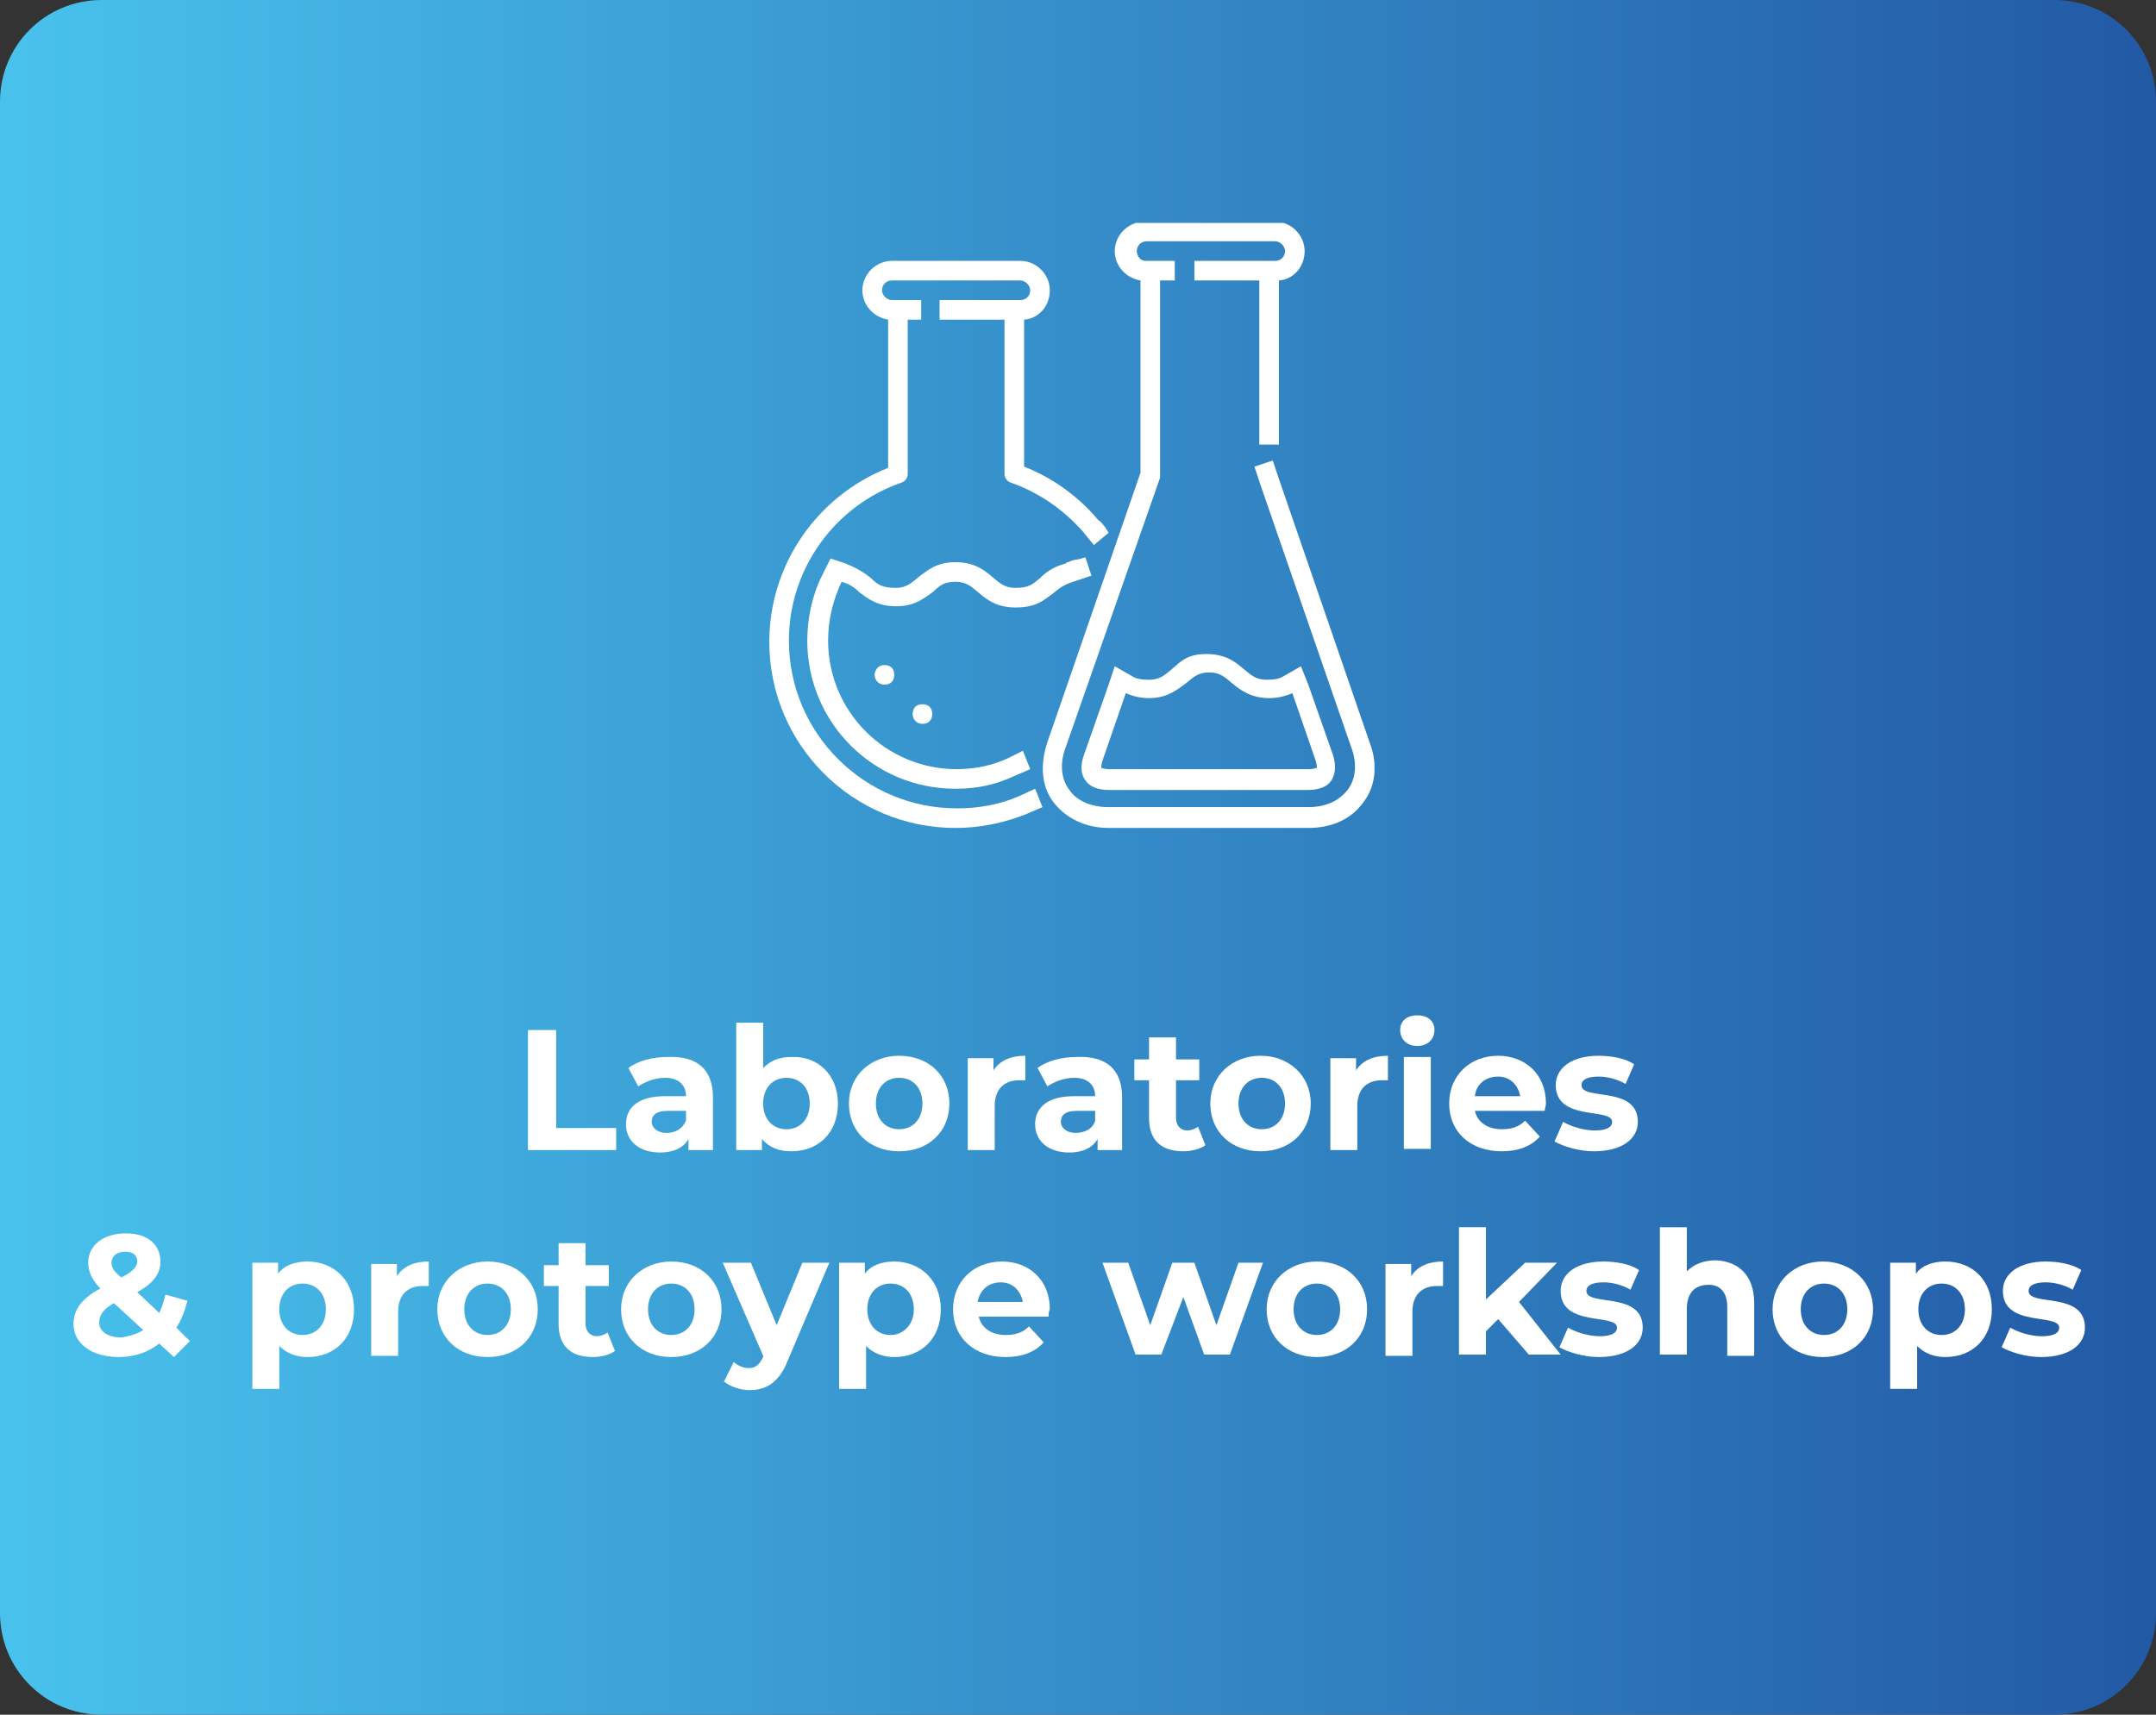
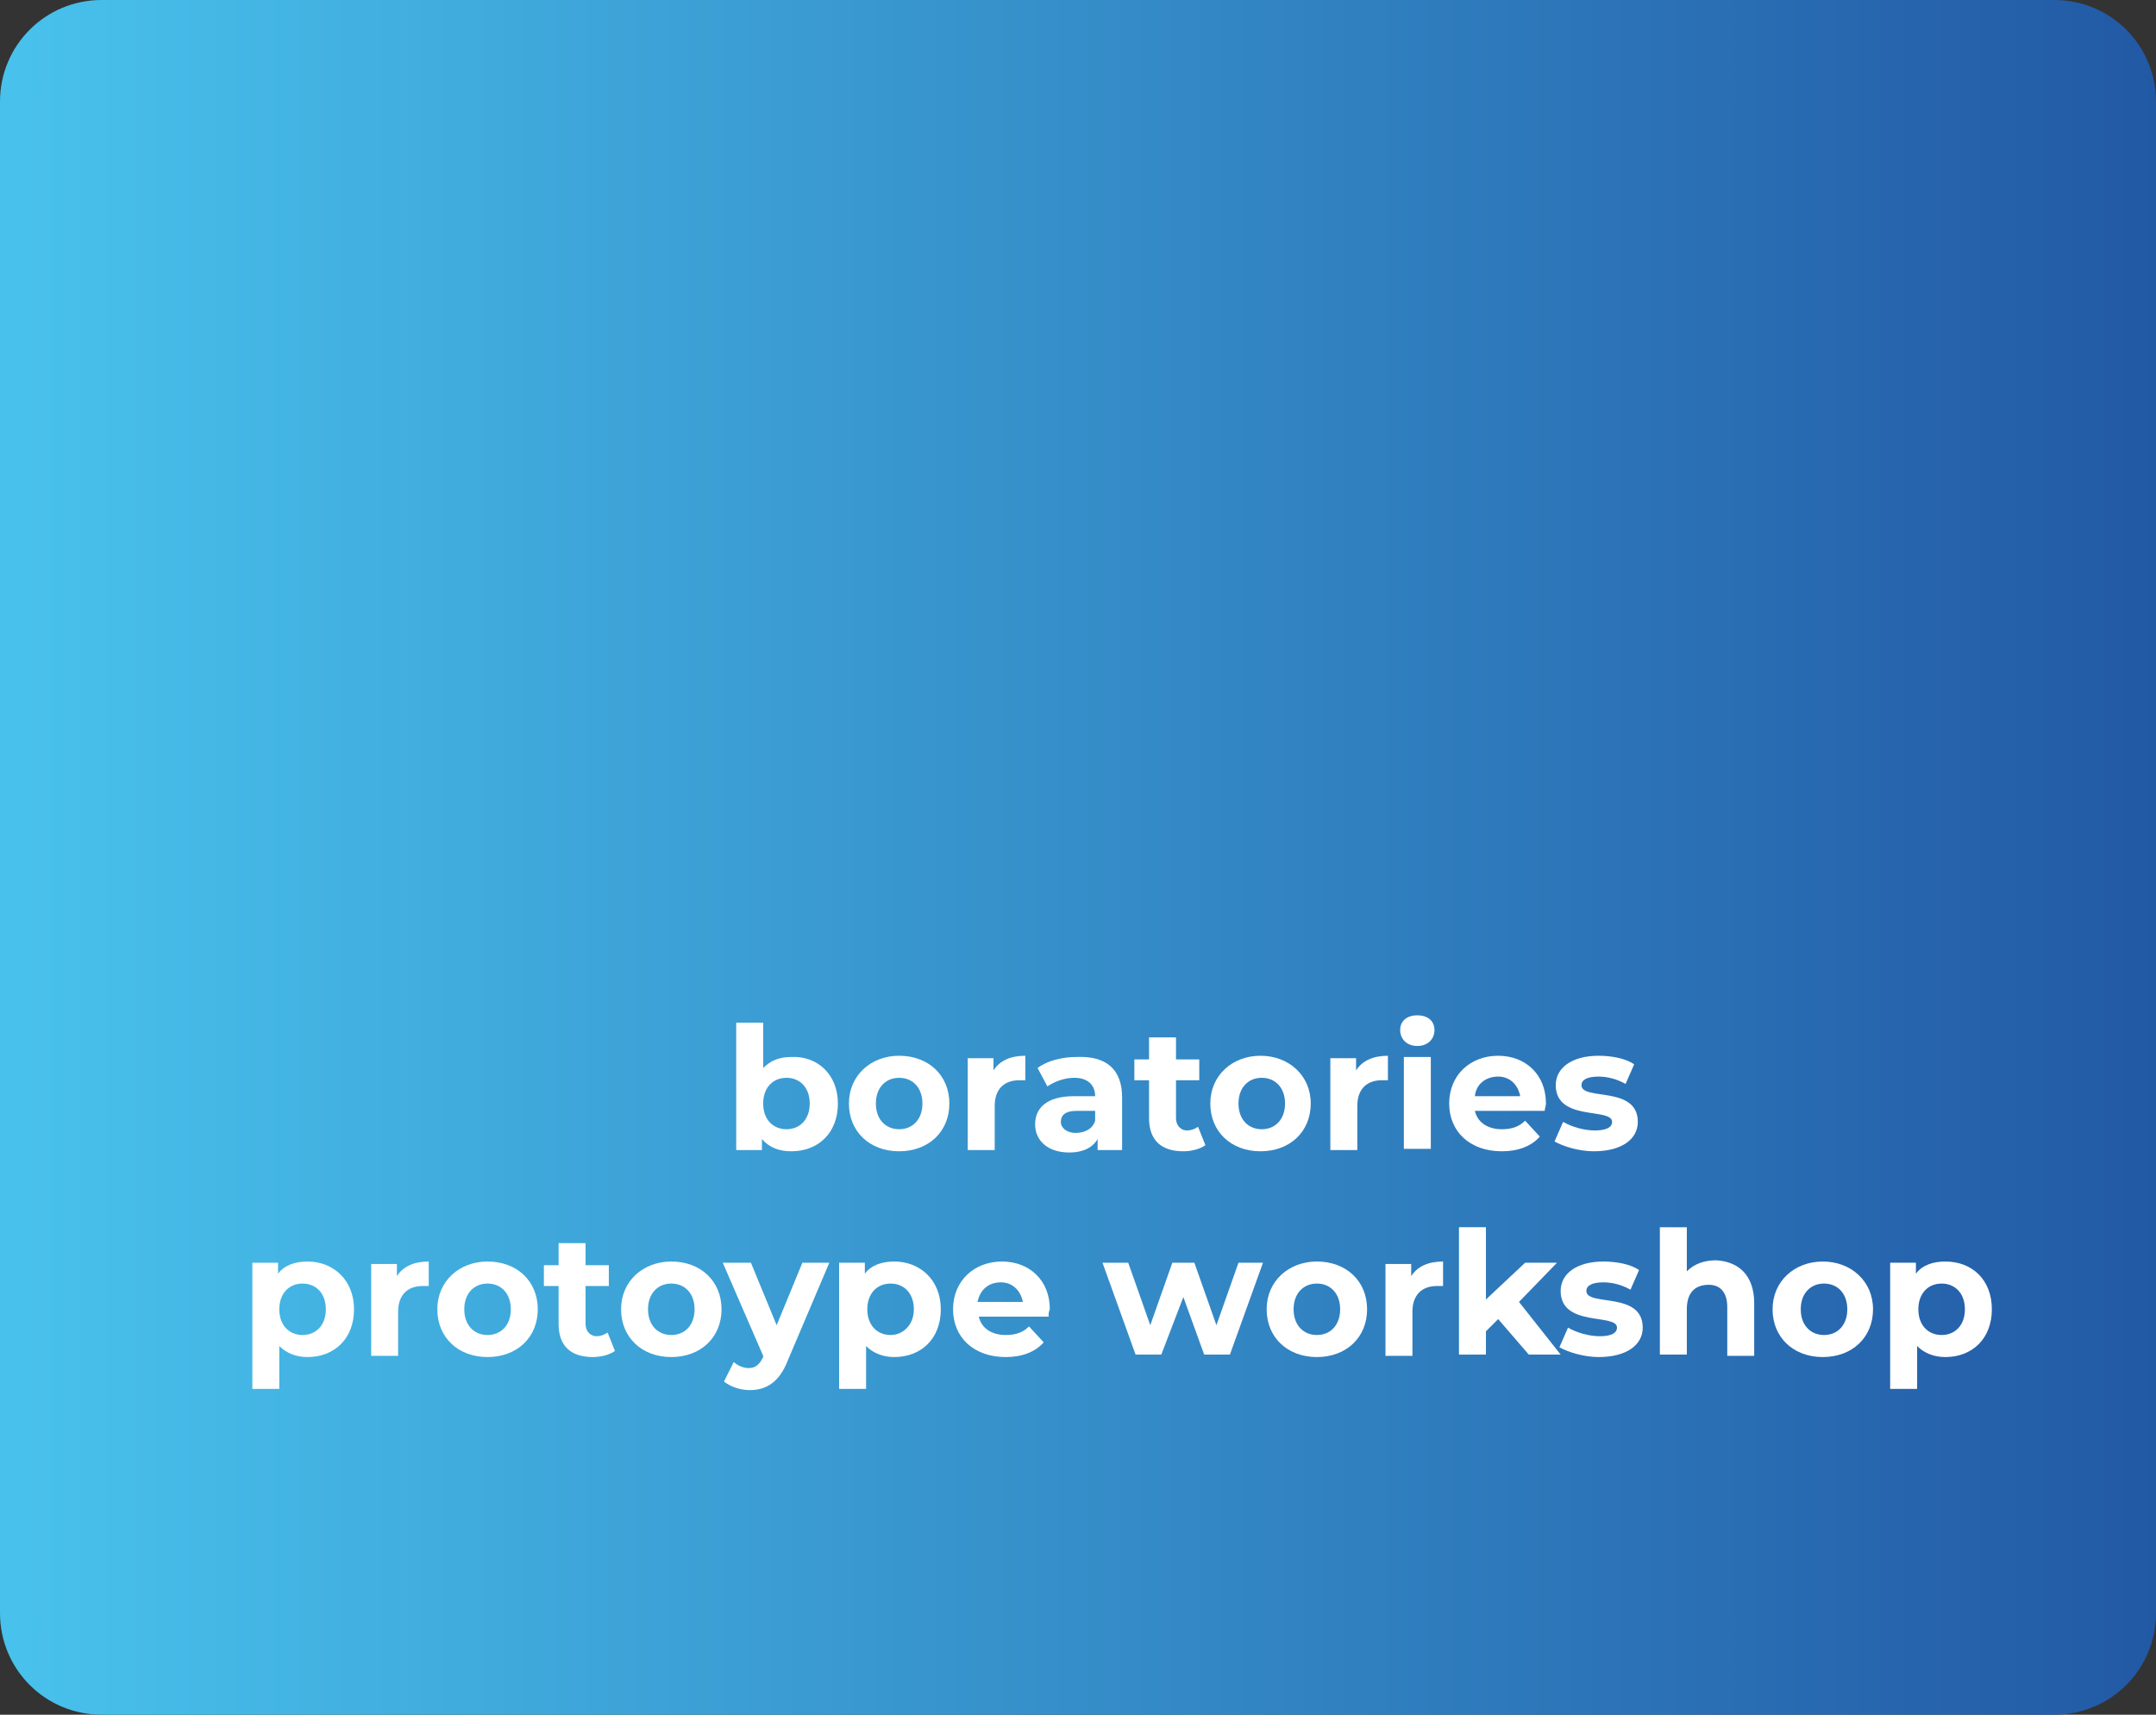
<svg xmlns="http://www.w3.org/2000/svg" xmlns:xlink="http://www.w3.org/1999/xlink" version="1.1" id="Warstwa_2_00000172409497285978005140000002158215785793501583_" x="0px" y="0px" viewBox="0 0 176 140" style="enable-background:new 0 0 176 140;" xml:space="preserve">
  <rect x="0" y="0" width="176" height="140" fill="#333333" stroke="none" />
  <style type="text/css">
	.st0{fill:url(#SVGID_1_);}
	.st1{clip-path:url(#SVGID_00000007420312240264273710000015205555541437603718_);}
	.st2{clip-path:url(#SVGID_00000040545844047075248780000009274478094347526570_);}
	.st3{fill:#FFFFFF;}
</style>
  <g id="Warstwa_1-2">
    <g>
      <linearGradient id="SVGID_1_" gradientUnits="userSpaceOnUse" x1="0" y1="69.89" x2="176" y2="69.89" gradientTransform="matrix(1 0 0 -1 0 139.89)">
        <stop offset="0" style="stop-color:#48C1EC" />
        <stop offset="1.000000e-02" style="stop-color:#48C1EC" />
        <stop offset="1" style="stop-color:#2259A5" />
      </linearGradient>
      <path class="st0" d="M8.3,0h159.4c4.6,0,8.3,3.7,8.3,8.3v123.4c0,4.6-3.7,8.3-8.3,8.3H8.3c-4.6,0-8.3-3.7-8.3-8.3V8.3    C0,3.7,3.7,0,8.3,0z" />
      <g id="Kompozycja_129">
        <g>
          <defs>
            <rect id="SVGID_00000171689354471353158910000003329601814018090431_" x="62.8" y="18.2" width="49.4" height="49.4" />
          </defs>
          <clipPath id="SVGID_00000105416244535392514070000014572689382600883365_">
            <use xlink:href="#SVGID_00000171689354471353158910000003329601814018090431_" style="overflow:visible;" />
          </clipPath>
          <g style="clip-path:url(#SVGID_00000105416244535392514070000014572689382600883365_);">
            <g>
              <defs>
-                 <rect id="SVGID_00000172413760978349160510000006420469456275822765_" x="62.8" y="18.2" width="49.4" height="49.4" />
-               </defs>
+                 </defs>
              <clipPath id="SVGID_00000008855517182304841250000012415579021898734989_">
                <use xlink:href="#SVGID_00000172413760978349160510000006420469456275822765_" style="overflow:visible;" />
              </clipPath>
              <g style="clip-path:url(#SVGID_00000008855517182304841250000012415579021898734989_);">
                <path class="st3" d="M71.4,55.1c0,0.4,0.3,0.8,0.8,0.8s0.8-0.3,0.8-0.8s-0.3-0.8-0.8-0.8S71.4,54.7,71.4,55.1" />
                <path class="st3" d="M74.5,58.3c0,0.4,0.3,0.8,0.8,0.8s0.8-0.3,0.8-0.8s-0.3-0.8-0.8-0.8S74.5,57.8,74.5,58.3" />
                <path class="st3" d="M78,47.5c0.9,0,1.3,0.4,1.9,0.9c0.6,0.5,1.4,1.2,3,1.2c1.7,0,2.3-0.6,3-1.1c0.5-0.4,0.8-0.7,1.7-1         l1.5-0.5l-0.5-1.5c0,0-0.6,0.2-0.8,0.2c-0.1,0-0.4,0.1-0.6,0.2l0,0c-0.1,0-0.1,0-0.2,0.1h0c-1.1,0.3-1.7,0.8-2.1,1.2         c-0.6,0.5-0.9,0.8-2,0.8c-0.9,0-1.3-0.4-1.9-0.9c-0.6-0.5-1.4-1.2-3-1.2s-2.3,0.7-3,1.2c-0.6,0.5-1,0.9-1.9,0.9         c-1.1,0-1.5-0.3-2-0.8c-0.5-0.4-1.1-0.8-2.1-1.2l-1.2-0.4l-0.7,1.4l0,0c-0.8,1.6-1.2,3.5-1.2,5.3c0,6.7,5.4,12.1,12.1,12.1         c1.7,0,3.2-0.3,4.7-1l0,0l1.4-0.6l-0.6-1.5l-1,0.5c0,0,0,0,0,0c-1.4,0.7-2.9,1-4.4,1c-5.8,0-10.5-4.7-10.5-10.5         c0-1.7,0.4-3.3,1.1-4.8c0.7,0.2,1.1,0.5,1.5,0.9c0.7,0.5,1.4,1.1,3,1.1c1.5,0,2.3-0.7,3-1.2C76.7,47.8,77.1,47.5,78,47.5" />
                <path class="st3" d="M111.8,60.6l-7.4-21.5l-0.5-1.5l-1.5,0.5l0.5,1.5l0,0l7.4,21.4c0.5,1.3,0.4,2.6-0.3,3.5         c-0.7,0.9-1.8,1.4-3.2,1.4H90.5c-1.4,0-2.6-0.5-3.2-1.4c-0.7-0.9-0.8-2.2-0.3-3.5L94.7,39c0-0.1,0-0.2,0-0.3V22.9H95         c0,0,0,0,0.1,0h0.8v-1.6h-2.4c-0.4,0-0.7-0.4-0.7-0.8s0.3-0.8,0.8-0.8h10.5c0.4,0,0.8,0.4,0.8,0.8s-0.3,0.8-0.8,0.8h-6.6v1.6         h5.3v13.4h1.6v-0.8l0,0V22.9c1.2-0.1,2.1-1.1,2.1-2.4c0-1.3-1.1-2.4-2.4-2.4H93.4c-1.3,0-2.4,1.1-2.4,2.4         c0,1.2,0.9,2.2,2.1,2.4v15.7l-7.6,22c-0.6,1.8-0.5,3.6,0.5,4.9s2.6,2.1,4.5,2.1h16.3c1.9,0,3.5-0.7,4.5-2.1         C112.3,64.2,112.5,62.4,111.8,60.6" />
                <path class="st3" d="M95.7,54.6c-0.6,0.5-1,0.9-1.9,0.9c-0.7,0-1.1-0.1-1.4-0.3L91,54.4l-0.5,1.5l-2,5.7         c-0.3,0.8-0.3,1.6,0.1,2.1c0.3,0.5,1,0.8,1.9,0.8h16.3c0.9,0,1.6-0.3,1.9-0.8s0.4-1.2,0.1-2.1l-2-5.7l-0.6-1.5l-1.4,0.8         c-0.3,0.2-0.7,0.3-1.4,0.3c-0.9,0-1.3-0.4-1.9-0.9c-0.6-0.5-1.4-1.2-3-1.2S96.4,54,95.7,54.6 M103.6,57         c0.8,0,1.4-0.2,1.9-0.4l1.9,5.5c0.1,0.3,0.1,0.5,0.1,0.6c-0.1,0-0.3,0.1-0.6,0.1H90.5c-0.3,0-0.6-0.1-0.6-0.1         c0-0.1,0-0.3,0.1-0.6l1.9-5.5c0.5,0.2,1.1,0.4,1.9,0.4c1.5,0,2.3-0.7,3-1.2c0.6-0.5,1-0.9,1.9-0.9s1.3,0.4,1.9,0.9         C101.2,56.3,102.1,57,103.6,57" />
                <path class="st3" d="M83.2,65c-1.6,0.7-3.3,1-5.1,1c-7.5,0-13.7-6.1-13.7-13.7c0-5.8,3.7-11,9.2-12.9         c0.3-0.1,0.5-0.4,0.5-0.7V26.1h1.1v-1.6h-2.4c-0.4,0-0.8-0.4-0.8-0.8s0.3-0.8,0.8-0.8h10.5c0.4,0,0.8,0.4,0.8,0.8         s-0.3,0.8-0.8,0.8h-6.6v1.6H82v12.6c0,0.3,0.2,0.6,0.5,0.7c2.3,0.8,4.3,2.2,5.9,4l0.4,0.5l0.5,0.6l1.2-1c0,0-0.3-0.5-0.4-0.6         c-0.1-0.1-0.2-0.3-0.4-0.4l0,0c-0.1-0.1-0.1-0.1-0.1-0.1l0,0c-1.6-1.9-3.7-3.4-6-4.3V26.1c1.2-0.1,2.1-1.1,2.1-2.4         c0-1.3-1.1-2.4-2.4-2.4H72.8c-1.3,0-2.4,1.1-2.4,2.4c0,1.2,0.9,2.2,2.1,2.4v12.1c-5.8,2.3-9.7,7.9-9.7,14.2         c0,8.4,6.8,15.2,15.2,15.2c2,0,3.9-0.4,5.7-1.1l0,0l1.4-0.6l-0.6-1.5L83.2,65L83.2,65z" />
              </g>
            </g>
          </g>
        </g>
      </g>
    </g>
  </g>
  <g>
-     <path class="st3" d="M43.1,84.1h2.3v8h4.9v1.8h-7.2V84.1z" />
-     <path class="st3" d="M58.2,89.6v4.3h-2v-0.9c-0.4,0.7-1.2,1.1-2.3,1.1c-1.8,0-2.8-1-2.8-2.3c0-1.3,0.9-2.3,3.2-2.3H56   c0-0.9-0.6-1.5-1.7-1.5c-0.8,0-1.6,0.3-2.2,0.7l-0.8-1.5c0.8-0.6,2-0.9,3.2-0.9C56.9,86.2,58.2,87.3,58.2,89.6z M56,91.5v-0.8h-1.5   c-1,0-1.3,0.4-1.3,0.9c0,0.5,0.5,0.9,1.2,0.9C55.1,92.5,55.7,92.2,56,91.5z" />
    <path class="st3" d="M68.4,90.1c0,2.4-1.6,3.9-3.8,3.9c-1,0-1.8-0.3-2.4-1v0.9h-2.1V83.5h2.2v3.7c0.6-0.6,1.3-0.9,2.3-0.9   C66.7,86.2,68.4,87.7,68.4,90.1z M66.1,90.1c0-1.3-0.8-2.1-1.9-2.1c-1.1,0-1.9,0.8-1.9,2.1s0.8,2.1,1.9,2.1   C65.3,92.2,66.1,91.4,66.1,90.1z" />
    <path class="st3" d="M69.3,90.1c0-2.3,1.8-3.9,4.1-3.9c2.4,0,4.1,1.6,4.1,3.9c0,2.3-1.7,3.9-4.1,3.9C71,94,69.3,92.4,69.3,90.1z    M75.3,90.1c0-1.3-0.8-2.1-1.9-2.1c-1.1,0-1.9,0.8-1.9,2.1s0.8,2.1,1.9,2.1C74.5,92.2,75.3,91.4,75.3,90.1z" />
    <path class="st3" d="M83.7,86.2v2c-0.2,0-0.3,0-0.5,0c-1.2,0-2,0.7-2,2.1v3.6H79v-7.5h2.1v1C81.6,86.6,82.5,86.2,83.7,86.2z" />
    <path class="st3" d="M91.6,89.6v4.3h-2v-0.9c-0.4,0.7-1.2,1.1-2.3,1.1c-1.8,0-2.8-1-2.8-2.3c0-1.3,0.9-2.3,3.2-2.3h1.7   c0-0.9-0.6-1.5-1.7-1.5c-0.8,0-1.6,0.3-2.2,0.7l-0.8-1.5c0.8-0.6,2-0.9,3.2-0.9C90.3,86.2,91.6,87.3,91.6,89.6z M89.4,91.5v-0.8   h-1.5c-1,0-1.3,0.4-1.3,0.9c0,0.5,0.5,0.9,1.2,0.9C88.5,92.5,89.2,92.2,89.4,91.5z" />
    <path class="st3" d="M98.4,93.5C98,93.8,97.3,94,96.6,94c-1.8,0-2.8-0.9-2.8-2.7v-3.1h-1.2v-1.7h1.2v-1.8H96v1.8h1.9v1.7H96v3.1   c0,0.6,0.4,1,0.9,1c0.3,0,0.6-0.1,0.9-0.3L98.4,93.5z" />
    <path class="st3" d="M98.8,90.1c0-2.3,1.8-3.9,4.1-3.9s4.1,1.6,4.1,3.9c0,2.3-1.7,3.9-4.1,3.9S98.8,92.4,98.8,90.1z M104.9,90.1   c0-1.3-0.8-2.1-1.9-2.1s-1.9,0.8-1.9,2.1s0.8,2.1,1.9,2.1S104.9,91.4,104.9,90.1z" />
    <path class="st3" d="M113.3,86.2v2c-0.2,0-0.3,0-0.5,0c-1.2,0-2,0.7-2,2.1v3.6h-2.2v-7.5h2.1v1C111.2,86.6,112.1,86.2,113.3,86.2z" />
    <path class="st3" d="M114.3,84.1c0-0.7,0.5-1.2,1.4-1.2s1.4,0.5,1.4,1.2c0,0.7-0.5,1.3-1.4,1.3S114.3,84.8,114.3,84.1z M114.6,86.3   h2.2v7.5h-2.2V86.3z" />
    <path class="st3" d="M126.1,90.7h-5.7c0.2,0.9,1,1.5,2.2,1.5c0.8,0,1.4-0.2,1.9-0.7l1.2,1.3c-0.7,0.8-1.8,1.2-3.1,1.2   c-2.6,0-4.3-1.6-4.3-3.9c0-2.3,1.7-3.9,4-3.9c2.2,0,3.9,1.5,3.9,3.9C126.2,90.3,126.1,90.5,126.1,90.7z M120.4,89.5h3.7   c-0.2-1-0.9-1.6-1.8-1.6C121.3,87.9,120.5,88.5,120.4,89.5z" />
    <path class="st3" d="M126.9,93.2l0.7-1.6c0.7,0.4,1.7,0.7,2.6,0.7c1,0,1.4-0.3,1.4-0.7c0-1.2-4.6,0-4.6-3c0-1.4,1.3-2.4,3.5-2.4   c1,0,2.2,0.2,2.9,0.7l-0.7,1.6c-0.7-0.4-1.5-0.6-2.2-0.6c-1,0-1.4,0.3-1.4,0.7c0,1.3,4.6,0,4.6,3c0,1.4-1.3,2.4-3.6,2.4   C128.9,94,127.6,93.6,126.9,93.2z" />
-     <path class="st3" d="M14.2,110.8l-1.2-1.1c-0.9,0.7-2,1.1-3.3,1.1c-2.2,0-3.7-1.1-3.7-2.7c0-1.2,0.7-2.1,2.2-2.9   c-0.7-0.7-1-1.4-1-2.1c0-1.4,1.2-2.4,3.1-2.4c1.7,0,2.8,0.9,2.8,2.3c0,1-0.6,1.8-1.9,2.5l1.8,1.7c0.2-0.4,0.4-1,0.5-1.5l1.8,0.5   c-0.2,0.8-0.5,1.6-0.9,2.2l1.1,1.1L14.2,110.8z M11.7,108.6l-2.4-2.2c-0.9,0.5-1.2,1-1.2,1.6c0,0.7,0.7,1.2,1.8,1.2   C10.6,109.1,11.2,108.9,11.7,108.6z M9.1,103.1c0,0.4,0.2,0.7,0.8,1.2c1-0.5,1.3-0.9,1.3-1.3c0-0.5-0.3-0.8-1-0.8   C9.5,102.2,9.1,102.6,9.1,103.1z" />
    <path class="st3" d="M28.9,106.9c0,2.4-1.6,3.9-3.8,3.9c-0.9,0-1.7-0.3-2.3-0.9v3.5h-2.2v-10.3h2.1v0.9c0.5-0.7,1.4-1,2.4-1   C27.2,103,28.9,104.5,28.9,106.9z M26.6,106.9c0-1.3-0.8-2.1-1.9-2.1c-1.1,0-1.9,0.8-1.9,2.1c0,1.3,0.8,2.1,1.9,2.1   C25.8,109,26.6,108.2,26.6,106.9z" />
    <path class="st3" d="M35,103v2c-0.2,0-0.3,0-0.5,0c-1.2,0-2,0.7-2,2.1v3.6h-2.2v-7.5h2.1v1C32.9,103.4,33.8,103,35,103z" />
    <path class="st3" d="M35.7,106.9c0-2.3,1.8-3.9,4.1-3.9c2.4,0,4.1,1.6,4.1,3.9c0,2.3-1.7,3.9-4.1,3.9   C37.4,110.8,35.7,109.2,35.7,106.9z M41.7,106.9c0-1.3-0.8-2.1-1.9-2.1c-1.1,0-1.9,0.8-1.9,2.1c0,1.3,0.8,2.1,1.9,2.1   C40.9,109,41.7,108.2,41.7,106.9z" />
    <path class="st3" d="M50.2,110.3c-0.4,0.3-1.1,0.5-1.8,0.5c-1.8,0-2.8-0.9-2.8-2.7V105h-1.2v-1.7h1.2v-1.8h2.2v1.8h1.9v1.7h-1.9   v3.1c0,0.6,0.4,1,0.9,1c0.3,0,0.6-0.1,0.9-0.3L50.2,110.3z" />
    <path class="st3" d="M50.7,106.9c0-2.3,1.8-3.9,4.1-3.9c2.4,0,4.1,1.6,4.1,3.9c0,2.3-1.7,3.9-4.1,3.9   C52.4,110.8,50.7,109.2,50.7,106.9z M56.7,106.9c0-1.3-0.8-2.1-1.9-2.1c-1.1,0-1.9,0.8-1.9,2.1c0,1.3,0.8,2.1,1.9,2.1   C55.9,109,56.7,108.2,56.7,106.9z" />
    <path class="st3" d="M67.7,103.1l-3.4,8c-0.7,1.8-1.8,2.4-3.1,2.4c-0.8,0-1.6-0.3-2.1-0.7l0.8-1.6c0.3,0.3,0.8,0.5,1.2,0.5   c0.6,0,0.9-0.3,1.2-0.9l0-0.1l-3.3-7.6h2.3l2.1,5.1l2.1-5.1H67.7z" />
    <path class="st3" d="M76.8,106.9c0,2.4-1.6,3.9-3.8,3.9c-0.9,0-1.7-0.3-2.3-0.9v3.5h-2.2v-10.3h2.1v0.9c0.5-0.7,1.4-1,2.4-1   C75.1,103,76.8,104.5,76.8,106.9z M74.6,106.9c0-1.3-0.8-2.1-1.9-2.1c-1.1,0-1.9,0.8-1.9,2.1c0,1.3,0.8,2.1,1.9,2.1   C73.7,109,74.6,108.2,74.6,106.9z" />
    <path class="st3" d="M85.6,107.5h-5.7c0.2,0.9,1,1.5,2.2,1.5c0.8,0,1.4-0.2,1.9-0.7l1.2,1.3c-0.7,0.8-1.8,1.2-3.1,1.2   c-2.6,0-4.3-1.6-4.3-3.9c0-2.3,1.7-3.9,4-3.9c2.2,0,3.9,1.5,3.9,3.9C85.6,107.1,85.6,107.3,85.6,107.5z M79.8,106.3h3.7   c-0.2-1-0.9-1.6-1.8-1.6C80.7,104.7,80,105.3,79.8,106.3z" />
    <path class="st3" d="M103.1,103.1l-2.7,7.5h-2.1l-1.7-4.7l-1.8,4.7h-2.1l-2.7-7.5h2.1l1.8,5.1l1.8-5.1h1.8l1.8,5.1l1.8-5.1H103.1z" />
    <path class="st3" d="M103.4,106.9c0-2.3,1.8-3.9,4.1-3.9c2.4,0,4.1,1.6,4.1,3.9c0,2.3-1.7,3.9-4.1,3.9   C105.1,110.8,103.4,109.2,103.4,106.9z M109.4,106.9c0-1.3-0.8-2.1-1.9-2.1c-1.1,0-1.9,0.8-1.9,2.1c0,1.3,0.8,2.1,1.9,2.1   C108.6,109,109.4,108.2,109.4,106.9z" />
    <path class="st3" d="M117.8,103v2c-0.2,0-0.3,0-0.5,0c-1.2,0-2,0.7-2,2.1v3.6h-2.2v-7.5h2.1v1C115.7,103.4,116.6,103,117.8,103z" />
    <path class="st3" d="M122.3,107.7l-1,1v1.9h-2.2v-10.4h2.2v5.9l3.2-3h2.6l-3.1,3.2l3.4,4.3h-2.6L122.3,107.7z" />
    <path class="st3" d="M127.3,110l0.7-1.6c0.7,0.4,1.7,0.7,2.6,0.7c1,0,1.4-0.3,1.4-0.7c0-1.2-4.6,0-4.6-3c0-1.4,1.3-2.4,3.5-2.4   c1,0,2.2,0.2,2.9,0.7l-0.7,1.6c-0.7-0.4-1.5-0.6-2.2-0.6c-1,0-1.4,0.3-1.4,0.7c0,1.3,4.6,0,4.6,3c0,1.4-1.3,2.4-3.6,2.4   C129.3,110.8,128,110.4,127.3,110z" />
    <path class="st3" d="M143.2,106.4v4.3H141v-4c0-1.2-0.6-1.8-1.5-1.8c-1.1,0-1.8,0.6-1.8,2v3.7h-2.2v-10.4h2.2v3.6   c0.6-0.6,1.4-0.9,2.4-0.9C141.9,103,143.2,104.1,143.2,106.4z" />
    <path class="st3" d="M144.7,106.9c0-2.3,1.8-3.9,4.1-3.9s4.1,1.6,4.1,3.9c0,2.3-1.7,3.9-4.1,3.9S144.7,109.2,144.7,106.9z    M150.8,106.9c0-1.3-0.8-2.1-1.9-2.1s-1.9,0.8-1.9,2.1c0,1.3,0.8,2.1,1.9,2.1S150.8,108.2,150.8,106.9z" />
    <path class="st3" d="M162.6,106.9c0,2.4-1.6,3.9-3.8,3.9c-0.9,0-1.7-0.3-2.3-0.9v3.5h-2.2v-10.3h2.1v0.9c0.5-0.7,1.4-1,2.4-1   C161,103,162.6,104.5,162.6,106.9z M160.4,106.9c0-1.3-0.8-2.1-1.9-2.1s-1.9,0.8-1.9,2.1c0,1.3,0.8,2.1,1.9,2.1   S160.4,108.2,160.4,106.9z" />
-     <path class="st3" d="M163.4,110l0.7-1.6c0.7,0.4,1.7,0.7,2.6,0.7c1,0,1.4-0.3,1.4-0.7c0-1.2-4.6,0-4.6-3c0-1.4,1.3-2.4,3.5-2.4   c1,0,2.2,0.2,2.9,0.7l-0.7,1.6c-0.7-0.4-1.5-0.6-2.2-0.6c-1,0-1.4,0.3-1.4,0.7c0,1.3,4.6,0,4.6,3c0,1.4-1.3,2.4-3.6,2.4   C165.4,110.8,164.1,110.4,163.4,110z" />
  </g>
</svg>